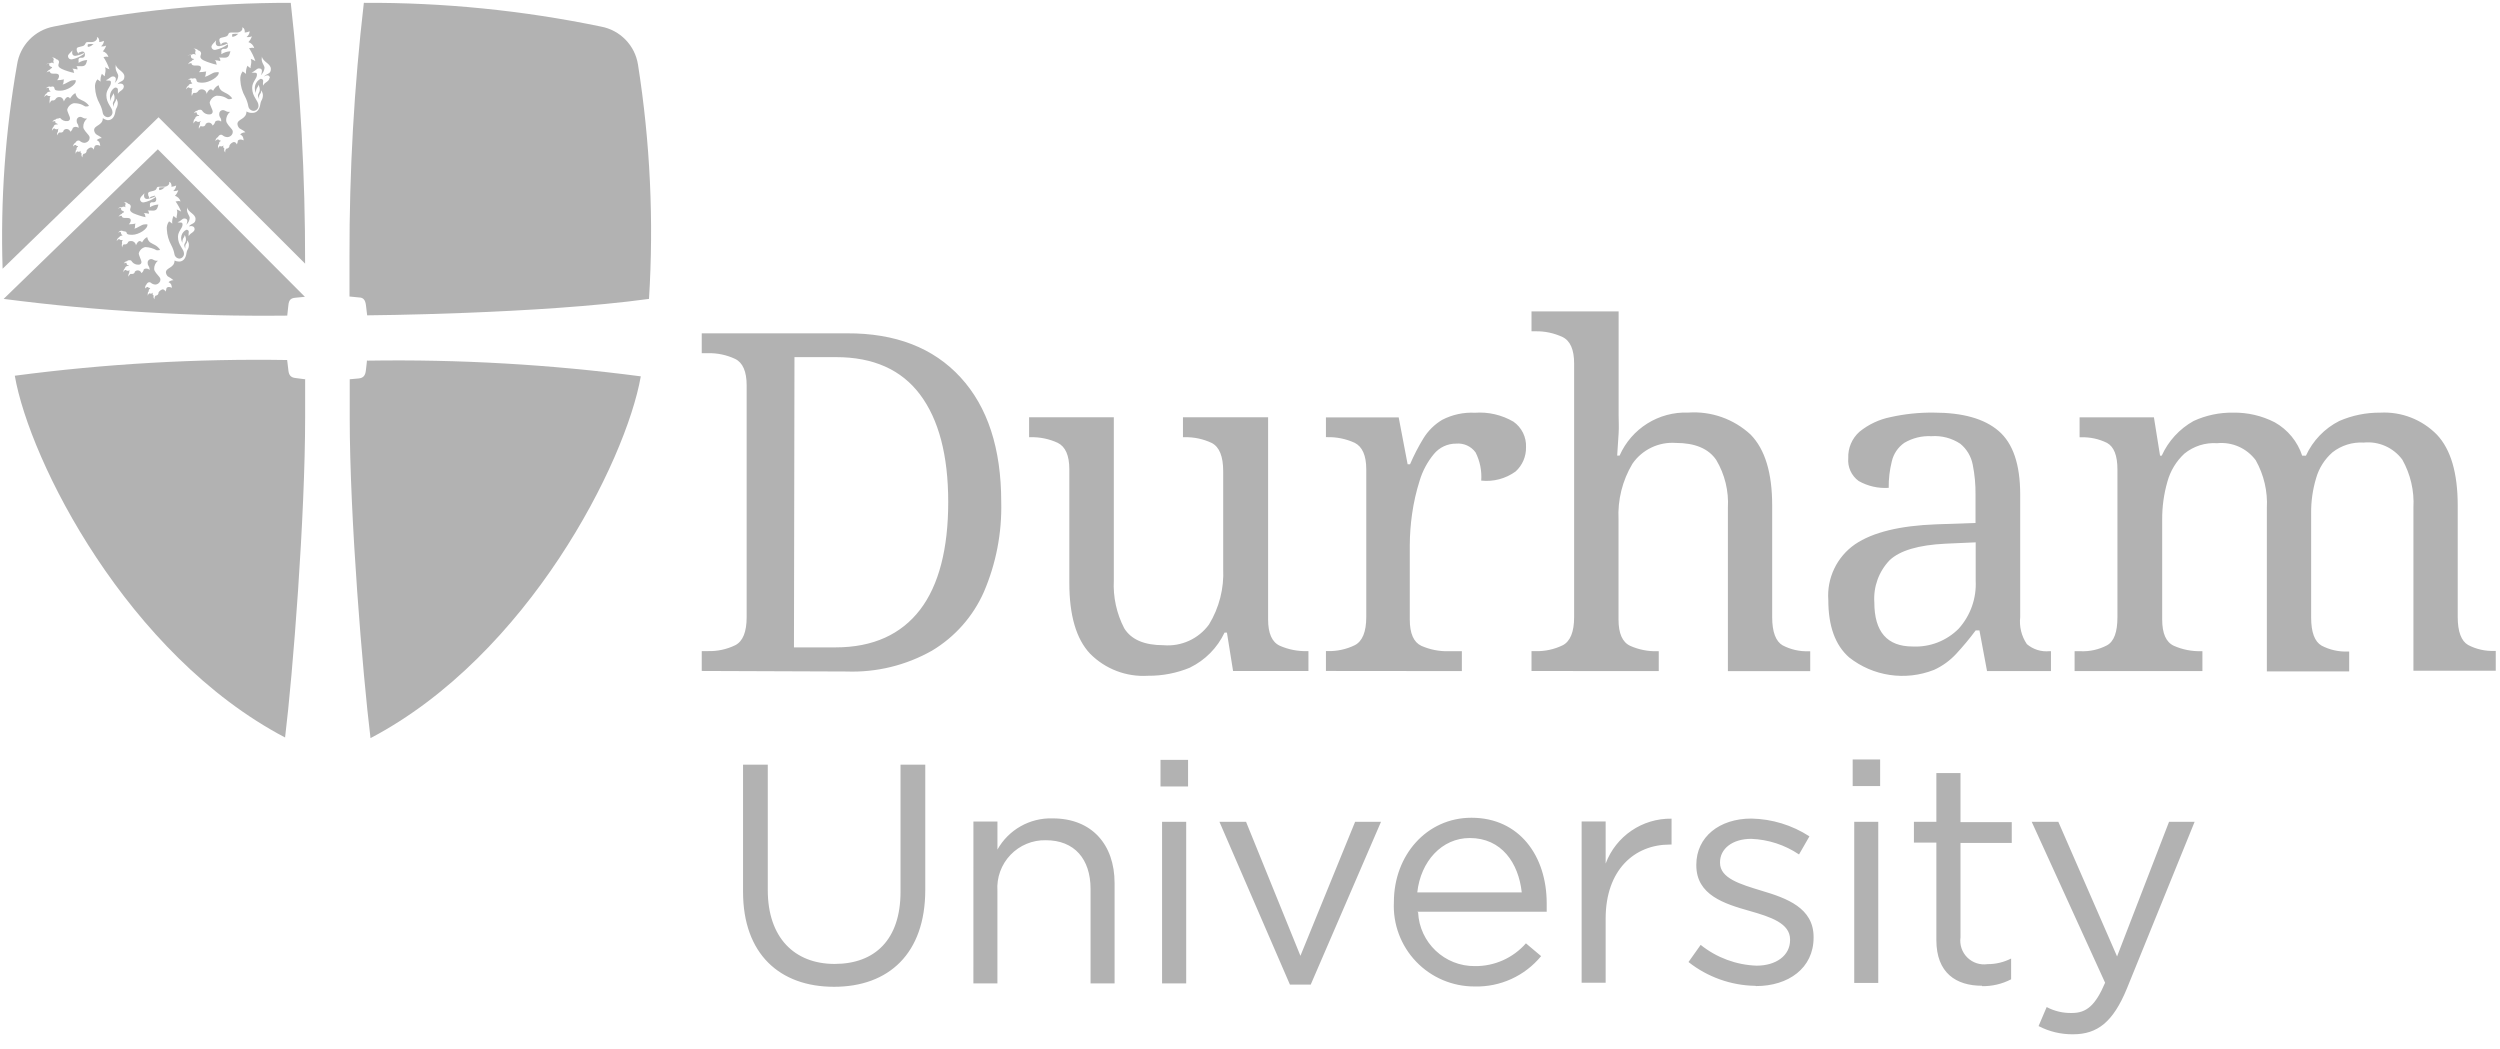
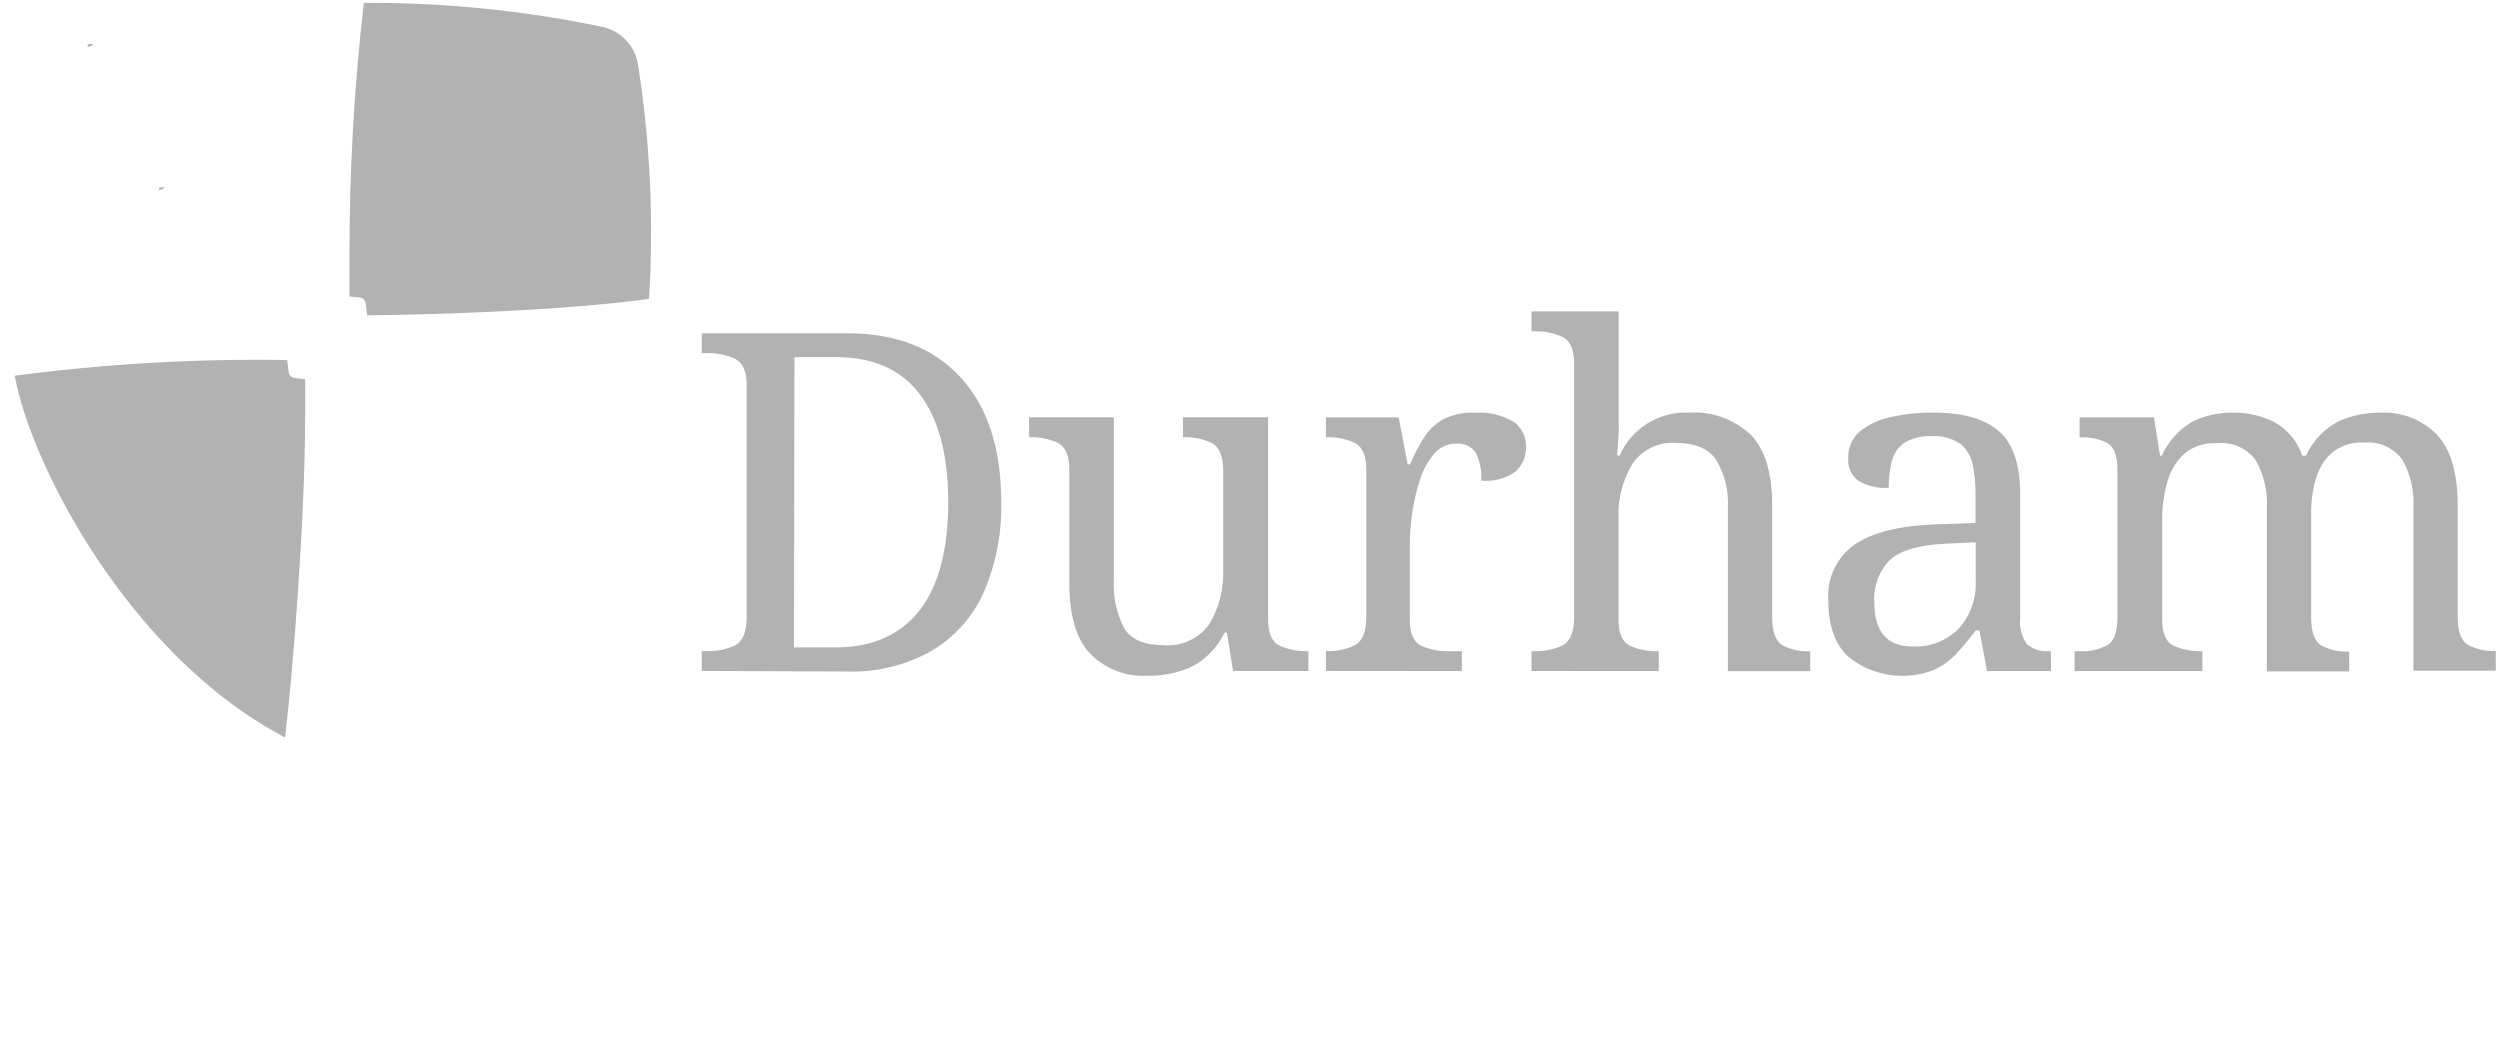
<svg xmlns="http://www.w3.org/2000/svg" height="60" viewBox="0 0 143 60" width="143">
  <g fill="none" fill-rule="evenodd">
    <path d="m.12.161h142.71v58.868h-142.71z" />
    <g fill="#b2b2b2" fill-rule="nonzero" transform="translate(.119 .161)">
-       <path d="m118.462 59c1.391 0 2.289-.702 3.074-2.61l3.877-9.544h-1.463l-2.973 7.7-3.36-7.7h-1.522l4.198 9.205c-.553 1.302-1.07 1.73-1.891 1.73-.505.015-1.005-.102-1.451-.339l-.464 1.088c.607.316 1.283.477 1.968.47m-5.203-2.753c.579.01 1.151-.125 1.665-.392v-1.189c-.416.213-.877.323-1.344.321-.425.064-.855-.076-1.161-.378-.306-.302-.451-.731-.391-1.156v-5.399h2.932v-1.189h-2.932v-2.807h-1.38v2.789h-1.284v1.189h1.284v5.578c0 1.879 1.13 2.61 2.61 2.61m-7.308-.161h1.374v-9.217h-1.374zm-.089-11.262h1.57v-1.522h-1.57zm-5.524 11.441c1.843 0 3.288-1.023 3.288-2.771v-.036c0-1.665-1.534-2.218-2.973-2.646-1.231-.375-2.379-.714-2.379-1.594v-.036c0-.767.702-1.338 1.784-1.338.977.037 1.924.346 2.735.892l.595-1.035c-.991-.643-2.143-.995-3.324-1.017-1.826 0-3.146 1.052-3.146 2.64v.036c0 1.701 1.605 2.2 3.056 2.61 1.189.339 2.307.702 2.307 1.629v.036c0 .892-.809 1.463-1.915 1.463-1.167-.041-2.289-.458-3.199-1.189l-.696.981c1.09.861 2.434 1.34 3.823 1.362m-9.936-.178h1.374v-3.669c0-2.783 1.647-4.234 3.663-4.234h.107v-1.481c-1.674-.028-3.184 1.001-3.77 2.569v-2.408h-1.374zm-9.401-5.167c.196-1.784 1.409-3.11 3.003-3.11 1.82 0 2.789 1.427 2.973 3.11zm0 1.106h7.403v-.482c0-2.717-1.57-4.894-4.305-4.894-2.557 0-4.436 2.141-4.436 4.822-.062 1.261.397 2.493 1.27 3.406.873.913 2.082 1.427 3.345 1.423 1.469.04 2.873-.601 3.806-1.736l-.868-.731c-.735.837-1.799 1.313-2.914 1.302-1.735.018-3.173-1.341-3.253-3.074m-7.332 4.133h1.189l4.02-9.312h-1.481l-3.128 7.665-3.11-7.665h-1.522zm-7.314-.071h1.38v-9.241h-1.38zm-.089-11.262h1.576v-1.522h-1.576zm-10.703 11.262h1.374v-5.292c-.05-.76.221-1.507.748-2.058.527-.551 1.261-.855 2.023-.838 1.629 0 2.557 1.07 2.557 2.789v5.399h1.374v-5.738c0-2.2-1.302-3.699-3.538-3.699-1.305-.043-2.525.645-3.163 1.784v-1.605h-1.374zm-7.974.196c3.128 0 5.221-1.897 5.221-5.542v-7.165h-1.415v7.272c0 2.735-1.463 4.127-3.77 4.127-2.307 0-3.823-1.516-3.823-4.216v-7.183h-1.415v7.272c0 3.568 2.111 5.435 5.203 5.435" />
      <path d="m125.859 38.223v-1.136h-.077c-.536.013-1.068-.092-1.558-.309-.446-.208-.666-.708-.666-1.504v-5.714c-.005-.732.095-1.461.297-2.164.168-.618.506-1.176.975-1.611.527-.428 1.196-.641 1.873-.595.856-.086 1.694.285 2.206.975.468.833.689 1.782.636 2.735v9.342h4.709v-1.136h-.083c-.521.02-1.037-.097-1.498-.339-.392-.226-.595-.761-.595-1.611v-5.964c-.007-.679.09-1.354.285-2.004.162-.571.487-1.083.934-1.475.507-.398 1.141-.596 1.784-.559.858-.088 1.698.283 2.212.975.468.833.689 1.782.636 2.735v9.342h4.709v-1.136h-.083c-.521.02-1.037-.097-1.498-.339-.392-.226-.595-.761-.595-1.611v-6.374c0-1.855-.396-3.203-1.189-4.043-.849-.867-2.029-1.326-3.241-1.261-.806-.007-1.604.155-2.343.476-.843.426-1.516 1.127-1.909 1.986h-.214c-.266-.81-.826-1.491-1.57-1.909-.735-.377-1.552-.567-2.379-.553-.779-.012-1.551.15-2.26.476-.806.449-1.446 1.145-1.826 1.986h-.095l-.351-2.194h-4.252v1.142h.077c.516-.018 1.029.092 1.493.321.398.22.595.725.595 1.516v8.45c0 .85-.19 1.385-.595 1.611-.463.243-.982.36-1.504.339h-.351v1.136zm-18.766-3.925c-.062-.895.257-1.774.88-2.42.587-.551 1.647-.864 3.181-.94l1.736-.077v2.194c.052 1.009-.299 1.997-.975 2.747-.693.695-1.648 1.065-2.628 1.017-1.463 0-2.194-.844-2.194-2.521m3.413 3.859c.481-.22.914-.533 1.273-.922.394-.426.766-.872 1.112-1.338h.214l.434 2.325h3.657v-1.136h-.083c-.469.048-.938-.098-1.296-.404-.307-.454-.442-1.002-.381-1.546v-7.011c0-1.718-.41-2.926-1.231-3.633-.821-.708-2.063-1.052-3.722-1.052-.826-.009-1.65.076-2.456.256-.654.13-1.267.418-1.784.838-.428.381-.663.932-.642 1.504-.047.512.179 1.011.595 1.314.522.296 1.12.432 1.718.392-.006-.511.054-1.021.178-1.516.099-.429.353-.806.714-1.058.468-.277 1.008-.41 1.552-.381.584-.043 1.165.11 1.653.434.368.302.618.722.708 1.189.114.566.168 1.142.161 1.718v1.623l-2.248.077c-2.075.077-3.627.452-4.644 1.142-1.039.719-1.62 1.933-1.528 3.193 0 1.481.392 2.575 1.189 3.276 1.373 1.084 3.218 1.357 4.846.719m-15.734.065v-1.136h-.083c-.534.014-1.064-.091-1.552-.309-.446-.208-.666-.708-.666-1.504v-5.72c-.056-1.12.221-2.231.797-3.193.558-.807 1.501-1.259 2.48-1.189 1.1 0 1.873.327 2.313.975.49.825.722 1.777.666 2.735v9.342h4.709v-1.136h-.077c-.523.021-1.041-.096-1.504-.339-.387-.226-.595-.761-.595-1.611v-6.398c0-1.855-.41-3.203-1.231-4.043-.964-.895-2.255-1.352-3.568-1.261-1.691-.063-3.249.913-3.93 2.462h-.137c.036-.488.059-.91.083-1.273s0-.702 0-1.029v-5.946h-4.983v1.136h.22c.536-.011 1.066.101 1.552.327.446.214.666.725.666 1.516v14.503c0 .85-.22 1.385-.648 1.611-.488.238-1.027.354-1.57.339h-.22v1.136zm-11.262 0v-1.136h-.761c-.536.013-1.068-.093-1.558-.309-.44-.208-.66-.708-.66-1.504v-4.252c.003-.597.047-1.193.131-1.784.091-.647.236-1.286.434-1.909.167-.557.444-1.074.815-1.522.313-.38.78-.599 1.273-.595.434-.04.857.152 1.112.505.251.498.362 1.055.321 1.611.698.076 1.4-.111 1.968-.523.389-.354.606-.859.595-1.385.027-.579-.245-1.131-.719-1.463-.667-.389-1.436-.567-2.206-.511-.647-.033-1.292.107-1.867.404-.443.263-.814.631-1.082 1.07-.288.473-.542.966-.761 1.475h-.137l-.511-2.682h-4.162v1.13h.083c.537-.012 1.069.098 1.558.321.44.22.666.725.666 1.516v8.45c0 .85-.22 1.385-.654 1.611-.488.238-1.027.354-1.57.339h-.083v1.136zm-15.549-.202c.866-.422 1.562-1.127 1.974-1.998h.137l.351 2.194h4.311v-1.136h-.083c-.536.013-1.068-.092-1.558-.309-.446-.208-.666-.708-.666-1.504v-11.565h-4.87v1.142h.083c.542-.014 1.08.1 1.57.333.434.232.648.767.648 1.617v5.578c.054 1.117-.228 2.225-.809 3.181-.6.825-1.588 1.276-2.604 1.189-1.1 0-1.849-.321-2.248-.969-.437-.843-.643-1.787-.595-2.735v-9.336h-4.846v1.142h.083c.535-.013 1.066.097 1.552.321.446.22.666.725.666 1.516v6.499c0 1.859.396 3.209 1.189 4.049.869.877 2.074 1.337 3.306 1.261.835.008 1.662-.154 2.432-.476m-22.649-17.75h2.379c2.129 0 3.734.714 4.805 2.141 1.07 1.427 1.611 3.479 1.611 6.148s-.535 4.757-1.611 6.16c-1.076 1.403-2.682 2.153-4.834 2.153h-2.379zm2.973 17.982c1.708.063 3.4-.349 4.888-1.189 1.315-.785 2.354-1.959 2.973-3.36.697-1.623 1.036-3.378.993-5.144 0-3.068-.777-5.447-2.331-7.136-1.554-1.689-3.72-2.527-6.499-2.515h-8.301v1.136h.351c.538-.013 1.071.099 1.558.327.44.214.66.719.66 1.516v13.248c0 .85-.214 1.385-.648 1.611-.488.238-1.027.354-1.57.339h-.351v1.136z" />
      <path d="m37.004 16.936c.279-4.477.068-8.972-.63-13.403-.174-1.104-1.028-1.978-2.129-2.176-4.457-.924-8.999-1.379-13.552-1.356-.557 4.808-.831 9.645-.821 14.485v2.313l.541.054c.262 0 .363.166.398.428.036.262.071.595.071.595s9.794-.071 16.12-.94z" />
      <path d="m17.322 21.532-.547-.071c-.262-.03-.369-.166-.398-.434-.03-.268-.071-.595-.071-.595-5.208-.083-10.415.217-15.579.898.85 4.894 6.446 15.96 15.46 20.693.446-3.663 1.148-12.6 1.148-18.338v-2.188z" />
-       <path d="m20.913 20.468c5.222-.083 10.443.217 15.621.898-.856 4.894-6.446 15.96-15.46 20.693-.446-3.663-1.189-12.6-1.189-18.338v-2.188l.523-.048c.256-.03.363-.166.398-.434.036-.268.065-.595.065-.595z" />
      <path d="m8.997 10.561c-.024.049-.024.106 0 .155.063-.007.124-.027.178-.059.048-.032.094-.068.137-.107-.105-.002-.21.002-.315.012z" />
-       <path d="m8.908 8.379-8.818 8.557c5.35.695 10.743 1.015 16.138.957h.083s.036-.291.065-.595c.03-.303.137-.404.398-.428l.547-.054zm-.767 2.515c-.042.143-.036.327.161.327.167-.024.328-.078.476-.161v.054c-.199.153-.431.257-.678.303-.053.007-.106-.009-.146-.045-.04-.035-.063-.086-.062-.14.024-.149.131-.196.25-.339zm2.872 2.051c0 .155-.238.244-.279.315-.025.025-.044.055-.054.089-.03-.101 0-.178 0-.25 0-.071-.059-.119-.137-.119-.134.064-.235.182-.279.325s-.024.297.053.425c-.017-.109.011-.221.077-.309.033-.04.05-.091.048-.143.049.079.076.169.077.262 0 .202-.149.244-.083.398 0 .042.03.071.048.125-.01-.061-.01-.123 0-.184 0-.048.089-.143.095-.178.009-.039.009-.08 0-.119.072.075.11.176.107.279-0.0.102-.031.201-.089.285-.023.051-.039.105-.048.161-.042.333-.208.494-.422.494-.091 0-.18-.02-.262-.059 0 .428-.494.398-.494.678.008.085.046.165.107.226.116.062.226.136.327.22-.106-0-.208.04-.285.113.178.089.172.19.196.321-.172-.083-.256-.036-.297 0-.042.036 0 .131-.089.214 0-.065-.071-.125-.149-.125-.097.028-.18.092-.232.178.005.047-.01.093-.042.128-.032.034-.077.053-.124.051-.054.055-.076.133-.059.208-.065-.065-.077-.107-.054-.226-.077 0-.065-.101-.042-.155-.048.042-.089.095-.196.042-.057.032-.094.09-.101.155 0-.178 0-.238.059-.262-.015-.065.017-.132.077-.161v-.036c-.051.004-.1-.018-.131-.059-.059 0-.137.059-.149.095-.017-.086.01-.175.071-.238.065-.137.19-.161.268-.083.071.056.159.087.25.089.087-.007.167-.05.22-.119.018-.019.032-.041.042-.065 0-.054.065-.113-.042-.25s-.291-.309-.297-.452c-.006-.183.073-.359.214-.476h-.083c-.155 0-.166-.095-.321-.095-.109.009-.191.104-.184.214-.003.066.016.13.054.184.046.066.065.147.054.226-.083-.095-.225-.11-.327-.036-.014.087-.063.165-.137.214-.023-.076-.085-.134-.163-.151-.078-.017-.159.009-.212.068 0 .042-.036.131-.155.131h-.101c-.048.042-.085.095-.107.155-.018-.074-.003-.152.042-.214 0-.042 0-.143.048-.172-.069.068-.18.068-.25 0-.048 0-.089.036-.137.131.001-.09.037-.175.101-.238 0-.071.101-.137.208-.113v-.036c0-.036 0 0 0 0s-.131 0-.125-.143c-.055-.015-.114.001-.155.042.031-.083.108-.139.196-.143 0-.048.095-.054.137-.054.058-.006.112.029.131.083.094.123.245.188.398.172.04 0.0.079-.016.107-.046s.043-.069.041-.109c0-.095-.155-.369-.155-.494.048-.178.189-.315.369-.357.232.007.458.07.66.184.149 0 .166 0 .184-.048-.214-.268-.345-.262-.553-.398-.096-.074-.158-.183-.172-.303-.125.03-.244.196-.303.303-.025-.047-.072-.078-.125-.083-.101 0-.172.131-.22.244-.014-.133-.122-.236-.256-.244-.083 0-.178 0-.202.083-.038.084-.13.129-.22.107-.048 0-.083.042-.113.178-.042-.172 0-.202 0-.244-.023-.062-.007-.133.042-.178-.065 0-.166 0-.19-.042-.024-.042-.101 0-.161.101.005-.095.059-.181.143-.226.038-.061.107-.096.178-.089v-.03c-.053-.03-.083-.088-.077-.149-.054-.065-.119 0-.166 0 .089-.095.196-.131.262-.089.065.042.208 0 .226.107s.166.113.327.113c.351 0 .904-.327.862-.595-.051-.008-.103-.008-.155 0-.19 0-.422.232-.595.238.089-.107 0-.208.083-.285-.131.028-.264.042-.398.042.065-.056.105-.135.113-.22 0-.048 0-.143-.208-.143-.039.005-.079.005-.119 0-.048 0-.184 0-.184-.119-.07-.016-.142.006-.19.059.04-.083.11-.147.196-.178.019-.046.063-.076.113-.077v-.042c0-.042-.161-.036-.161-.149 0-.113-.083-.059-.19-.03.137-.101.184-.083.232-.071.061-.055.153-.055.214 0-.029-.056-.029-.122 0-.178 0-.077-.042-.101-.113-.119.099-.015.2.021.268.095.074.01.133.068.143.143 0 .143-.149.244.143.398.115.049.232.093.351.131.116.04.236.072.357.095-.048-.077 0-.161-.113-.238.1.002.2.016.297.042 0-.113 0-.113-.065-.184h.208c.333.036.339-.131.404-.345-.173.008-.341.061-.488.155.006-.055.006-.111 0-.166-.002-.032.01-.063.033-.086.023-.023.054-.035.086-.033h.107c.071 0 .172-.083.125-.25-.048-.166-.083-.125-.149-.107l-.137.042c-.049.022-.08.071-.077.125l-.042-.119-.042-.089v-.036c-.015-.034-.014-.073.003-.105s.049-.055.086-.061l.214-.054c.119-.036.155-.077.178-.143s.042-.089.149-.089h.279c.166 0 .345-.131.285-.274.113 0 .161.202.131.274.095-.005.188-.03.274-.071-.013.123-.072.236-.166.315.098.011.197-.005.285-.048-.035.122-.1.232-.19.321.155.045.276.166.321.321-.119-.048-.184 0-.285 0 .128.182.236.377.321.583-.082-.047-.168-.089-.256-.125.089.202-.036.398 0 .505-.07-.031-.131-.078-.178-.137-.069.138-.096.293-.077.446-.056-.051-.118-.095-.184-.131-.1.135-.145.303-.125.47.017.319.106.63.262.91.082.155.141.321.172.494.023.144.145.252.291.256.147-.013.259-.138.256-.285 0-.279-.345-.458-.345-.957 0-.327.256-.488.262-.696s-.166-.071-.291-.155c.161 0 .256-.208.398-.202.143.006.161.077.166.143-.002.081-.026.159-.071.226.119-.1.194-.243.208-.398 0-.137-.196-.291-.149-.559v-.054c.054.297.482.375.482.672s-.244.232-.381.422c.155-.042.327-.012.327.155z" />
-       <path d="m16.513.001c-4.553-.005-9.095.449-13.557 1.356-1.091.205-1.933 1.078-2.099 2.176-.676 3.854-.953 7.768-.827 11.678.874-.832 8.919-8.664 8.919-8.664l8.384 8.372c.009-4.985-.265-9.966-.821-14.919zm-12.487 2.706c-.036.143-.036.327.166.327.171-.025.335-.079.488-.161v.054c-.204.153-.44.259-.69.309-.161 0-.22-.095-.22-.19 0-.095.149-.196.268-.339zm2.932 2.105c0 .155-.232.244-.279.315-.048.071-.048.054-.054.095v-.256c0-.071-.059-.119-.143-.119-.083 0-.452.297-.256.779-.014-.112.016-.225.083-.315.032-.041.048-.091.048-.143.053.079.08.173.077.268 0 .202-.149.25-.077.398.012.045.028.088.048.131-.007-.061-.007-.123 0-.184.03-.063.064-.125.101-.184.012-.041.012-.084 0-.125.076.077.117.183.113.291-.005.101-.036.199-.089.285-.025.05-.041.105-.048.161-.048.345-.214.505-.434.505-.104-.015-.202-.056-.285-.119 0 .434-.499.398-.499.69.008.085.046.165.107.226.054.054.256.131.333.226-.108.003-.212.045-.291.119.184.089.178.19.202.327-.178-.089-.262-.036-.303 0-.042.036-.03.131-.089.22 0-.071-.077-.131-.149-.131-.1.025-.186.089-.238.178.005.048-.011.096-.044.132-.033.035-.08.055-.129.053-.054.055-.076.133-.059.208-.065-.065-.077-.107-.054-.226-.077-.036-.071-.101-.048-.161-.043.065-.13.084-.196.042-.058.033-.096.094-.101.161 0-.184 0-.244.059-.268-.02-.066.013-.136.077-.161.001-.012.001-.024 0-.036-.053.005-.104-.02-.131-.065-.067.001-.127.04-.155.101.004-.097.058-.185.143-.232.065-.131.196-.155.274-.077.071.057.159.088.25.089.088-.009.169-.051.226-.119.017-.022.031-.046.042-.071 0-.054.065-.113-.042-.25-.107-.137-.297-.315-.303-.464-.008-.188.074-.369.22-.488h-.089c-.155 0-.166-.095-.327-.095-.11.012-.191.109-.184.22-.004.066.015.131.054.184.045.068.064.151.054.232-.092-.087-.235-.087-.327 0-.02.086-.071.163-.143.214-.025-.076-.088-.133-.166-.15-.078-.017-.16.008-.214.067 0 .042-.036.131-.161.131h-.101c-.05.043-.087.098-.107.161-.02-.076-.005-.157.042-.22 0-.042 0-.149.048-.178-.071.069-.184.069-.256 0-.042 0-.089.042-.137.137-.003-.092.034-.181.101-.244 0-.077.107-.137.208-.119s0 0 0-.036c0-.036-.131 0-.119-.149-.06-.012-.122.006-.166.048.034-.084.112-.142.202-.149 0-.048.101-.054.143-.054.03-.024.07-.033.107-.024.097.126.253.191.41.172.042 0.0.081-.017.11-.048s.042-.071.039-.113c0-.095-.161-.369-.161-.494.048-.184.195-.326.381-.369.464 0 .595.19.672.19s.166 0 .19-.054c-.22-.268-.363-.262-.595-.404-.096-.074-.158-.183-.172-.303-.125.03-.25.202-.315.309-.021-.051-.069-.086-.125-.089-.101 0-.172.137-.226.25-.03-.131-.107-.25-.256-.25-.078-.006-.154.027-.202.089-.04.085-.136.128-.226.101-.068.038-.113.107-.119.184-.042-.172 0-.202 0-.25-.02-.064-.001-.133.048-.178-.071 0-.166 0-.196-.042-.03-.042-.101 0-.166.101.006-.096.063-.182.149-.226 0-.065.113-.089.184-.089.071 0 0 0 0-.036-.053-.033-.081-.093-.071-.155-.059-.065-.119 0-.172 0 .089-.089.196-.125.268-.083.155-.054.214 0 .226.107s.172.113.339.113c.351 0 .916-.327.874-.595-.053-.011-.108-.011-.161 0-.19 0-.422.232-.595.238.095-.107.036-.214.089-.291-.133.031-.268.046-.404.048.064-.059.104-.139.113-.226 0-.048 0-.149-.208-.149-.041.005-.083.005-.125 0-.048 0-.184 0-.184-.119-.071-.016-.146.007-.196.059.042-.083.114-.147.202-.178.021-.045.064-.076.113-.083v-.036c0-.036-.166-.036-.161-.155s-.083-.059-.196 0c.137-.107.19-.089.232-.071.029-.029.069-.046.11-.046s.081.017.11.046v-.03c-.029-.058-.029-.126 0-.184 0-.083-.036-.107-.113-.125.1-.011.2.027.268.101.077.008.138.067.149.143 0 .149-.155.25.149.404.115.055.234.101.357.137.118.041.24.072.363.095-.054-.077 0-.161-.113-.244.101.004.201.02.297.048 0-.119 0-.119-.065-.19h.208c.345.036.351-.137.416-.351-.178.007-.351.063-.499.161.009-.057.009-.115 0-.172-.002-.032.01-.063.033-.086.023-.023.054-.035.086-.033h.107c.071 0 .178-.083.131-.25-.006-.035-.025-.066-.055-.086-.029-.02-.065-.028-.1-.021-.046.011-.092.025-.137.042-.059 0-.077.065-.083.125 0-.03 0-.101-.042-.125-.015-.026-.027-.054-.036-.083v-.042c-.015-.035-.013-.074.005-.107.019-.033.052-.055.09-.059l.214-.054c.08-.013.148-.067.178-.143.03-.065.048-.095.155-.095h.214c.166 0 .351-.137.291-.279.113 0 .161.208.131.279.095-.005.188-.03.274-.071-.006.124-.067.24-.166.315.099.016.201.001.291-.042-.037.122-.102.234-.19.327.157.045.279.169.321.327-.119-.054-.184 0-.285 0 .145.22.261.458.345.708-.083-.046-.168-.088-.256-.125.089.208-.042.41 0 .517-.069-.035-.13-.083-.178-.143-.066.141-.092.297-.077.452-.058-.049-.119-.092-.184-.131-.104.135-.151.306-.131.476.017.326.109.643.268.928.083.159.141.329.172.505.025.145.15.252.297.256.15-.01.265-.135.262-.285 0-.285-.351-.47-.351-.975 0-.333.256-.499.262-.708s-.161-.071-.291-.155c.166-.036.262-.214.41-.208.041-.005.082.008.113.035s.048.067.048.108c-0.0.082-.023.162-.065.232.118-.103.191-.248.202-.404 0-.143-.196-.303-.143-.595-.003-.018-.003-.036 0-.054.059.303.494.381.494.684s-.244.232-.387.434c.184-.065.357-.036.357.155zm5.286-2.67c-.042.149-.042.339.172.339.177-.026.348-.083.505-.166v.054c-.213.159-.459.269-.719.321-.057.011-.117-.005-.161-.043-.044-.038-.068-.095-.065-.153.048-.155.166-.208.268-.351zm3.044 2.17c0 .161-.25.256-.297.333-.024.027-.043.06-.054.095-.036-.107 0-.19 0-.268 0-.077-.059-.125-.149-.125-.145.071-.254.198-.304.352s-.034.321.042.463c-.017-.115.01-.232.077-.327.037-.041.056-.094.054-.149.054.083.083.18.083.279 0 .214-.155.256-.083.416.013.046.029.092.048.137-.011-.065-.011-.131 0-.196 0-.054.095-.149.101-.19.012-.043.012-.088 0-.131.076.082.117.191.113.303-.003.105-.034.208-.089.297-.027.054-.046.112-.054.172-.048.357-.22.523-.452.523-.121.008-.241-.021-.345-.083 0 .458-.517.422-.517.719.008.089.046.173.107.238.059.054.268.131.345.238-.111-.001-.218.042-.297.119.184.095.178.202.202.339-.184-.089-.268-.036-.315 0-.048.036 0 .137-.089.232 0-.071-.077-.137-.161-.137-.103.029-.191.097-.244.19.003.049-.014.098-.048.134-.034.036-.081.056-.131.056-.059.057-.082.141-.059.22-.071-.071-.083-.113-.059-.238-.083-.036-.071-.107-.048-.172-.049.064-.138.082-.208.042-.058.037-.097.098-.107.166 0-.19 0-.256.065-.279-.02-.069.016-.141.083-.166.004-.014.004-.028 0-.042-.054.004-.106-.021-.137-.065-.059 0-.143.065-.161.107.003-.1.06-.191.149-.238.071-.143.208-.166.285-.083.075.057.167.088.262.089.093-.006.18-.052.238-.125.017-.022.031-.046.042-.071 0-.054.071-.119-.042-.262-.113-.143-.309-.327-.315-.482-.012-.195.072-.384.226-.505h-.089c-.161 0-.178-.101-.345-.101-.114.012-.197.112-.19.226-.005.07.014.139.054.196.051.068.07.155.054.238-.096-.088-.243-.088-.339 0-.02.091-.073.172-.149.226-.023-.082-.089-.145-.173-.164s-.17.01-.226.074c0 .042-.036.137-.161.137-.125 0-.071 0-.107-.03-.055.042-.094.1-.113.166-.02-.081-.003-.166.048-.232 0-.042 0-.155.048-.184v-.03c-.035.035-.082.054-.131.054s-.096-.02-.131-.054c-.048 0-.095.042-.143.143-.022-.114.016-.231.101-.309 0-.077.107-.143.214-.119v-.042c0-.042 0 0 0 0s-.137 0-.131-.155c-.06-.02-.126-.001-.166.048.031-.089.114-.15.208-.155 0-.048.101-.054.143-.054.061-.007.119.027.143.083.098.132.259.202.422.184.044 0.0.085-.018.116-.049.03-.031.046-.074.045-.117 0-.101-.172-.387-.172-.517.05-.193.204-.342.398-.387.482 0 .595.202.696.202s.172-.03.196-.054c-.226-.279-.369-.274-.595-.422-.1-.079-.164-.194-.178-.321-.137.03-.268.208-.327.321-.024-.051-.074-.086-.131-.089-.107 0-.184.143-.238.262 0-.137-.113-.262-.268-.262-.081-.008-.161.028-.208.095-.046.085-.143.129-.238.107-.048 0-.089.042-.125.184-.042-.178 0-.208 0-.256-.022-.066-.006-.139.042-.19-.071 0-.172 0-.202-.042-.03-.042-.101 0-.172.107.009-.1.067-.189.155-.238 0-.065.119-.095.19-.095v-.036c-.056-.03-.087-.092-.077-.155-.059-.071-.125-.03-.178 0 .095-.101.202-.137.279-.095.161-.054.22 0 .232.113.012.113.184.119.351.119.369 0 .957-.345.916-.595-.055-.01-.111-.01-.166 0-.196 0-.446.25-.636.25.095-.107.036-.22.089-.297-.139.025-.281.039-.422.042.068-.059.111-.142.119-.232 0-.054 0-.149-.22-.149-.041.005-.083.005-.125 0-.054 0-.196 0-.196-.131-.074-.011-.149.013-.202.065.042-.088.117-.156.208-.19.024-.047.072-.079.125-.083.001-.014.001-.028 0-.042-.077 0-.172-.036-.166-.161.006-.125-.089-.059-.208 0 .149-.107.202-.089.25-.071.063-.062.163-.062.226 0v-.036c-.033-.057-.033-.127 0-.184 0-.089-.042-.113-.125-.131.106-.014.212.024.285.101.079.014.141.076.155.155 0 .149-.161.256.149.416.121.056.247.104.375.143.122.044.247.078.375.101-.054-.083 0-.166-.119-.256.107.003.212.019.315.048 0-.119 0-.119-.071-.196h.22c.357.036.363-.137.434-.363-.186.007-.367.065-.523.166.009-.059.009-.119 0-.178-.002-.034.011-.066.035-.09.024-.024.057-.036.09-.035h.113c.077 0 .184-.089.137-.262 0-.083-.089-.137-.161-.113-.071.024-.065 0-.143.042-.053.022-.089.073-.089.131 0 0-.03-.107-.042-.125l-.042-.095v-.036c-.018-.036-.017-.078.002-.113.019-.035.053-.059.093-.065l.226-.054c.125-.036.161-.083.184-.149.024-.065.048-.095.161-.095h.333c.172 0 .363-.137.297-.291.125 0 .172.214.143.291.099-.005.196-.03.285-.071-.006.131-.072.251-.178.327.103.016.208.002.303-.042-.037.126-.104.24-.196.333.163.051.288.181.333.345-.119-.054-.19 0-.297 0 .152.231.274.481.363.743-.085-.052-.175-.096-.268-.131.095.214-.042.422 0 .535-.07-.035-.133-.083-.184-.143-.072.145-.101.308-.083.47-.061-.054-.126-.102-.196-.143-.104.145-.151.323-.131.499.016.339.112.669.279.963.084.167.145.345.178.529.026.152.155.264.309.268.156-.01.277-.141.274-.297 0-.303-.363-.494-.363-1.017 0-.345.262-.517.274-.737.012-.22-.172-.077-.309-.166.172 0 .274-.22.428-.214.155.006.161.083.166.149-.001.086-.023.169-.065.244.12-.11.196-.26.214-.422 0-.149-.208-.315-.155-.595-.002-.02-.002-.04 0-.059.065.321.517.404.517.719s-.256.238-.404.446c.161-.137.345-.107.345.071z" />
      <path d="m4.912 2.367c-.023.049-.023.106 0 .155.065-.008.127-.028.184-.059.054-.036.071-.065.137-.107-.107-.008-.215-.004-.321.012z" />
-       <path d="m13.177 1.785c-.024.053-.024.114 0 .166.066-.013.13-.035.19-.065.059-.036.077-.065.143-.113-.111-.008-.223-.004-.333.012z" />
    </g>
  </g>
</svg>